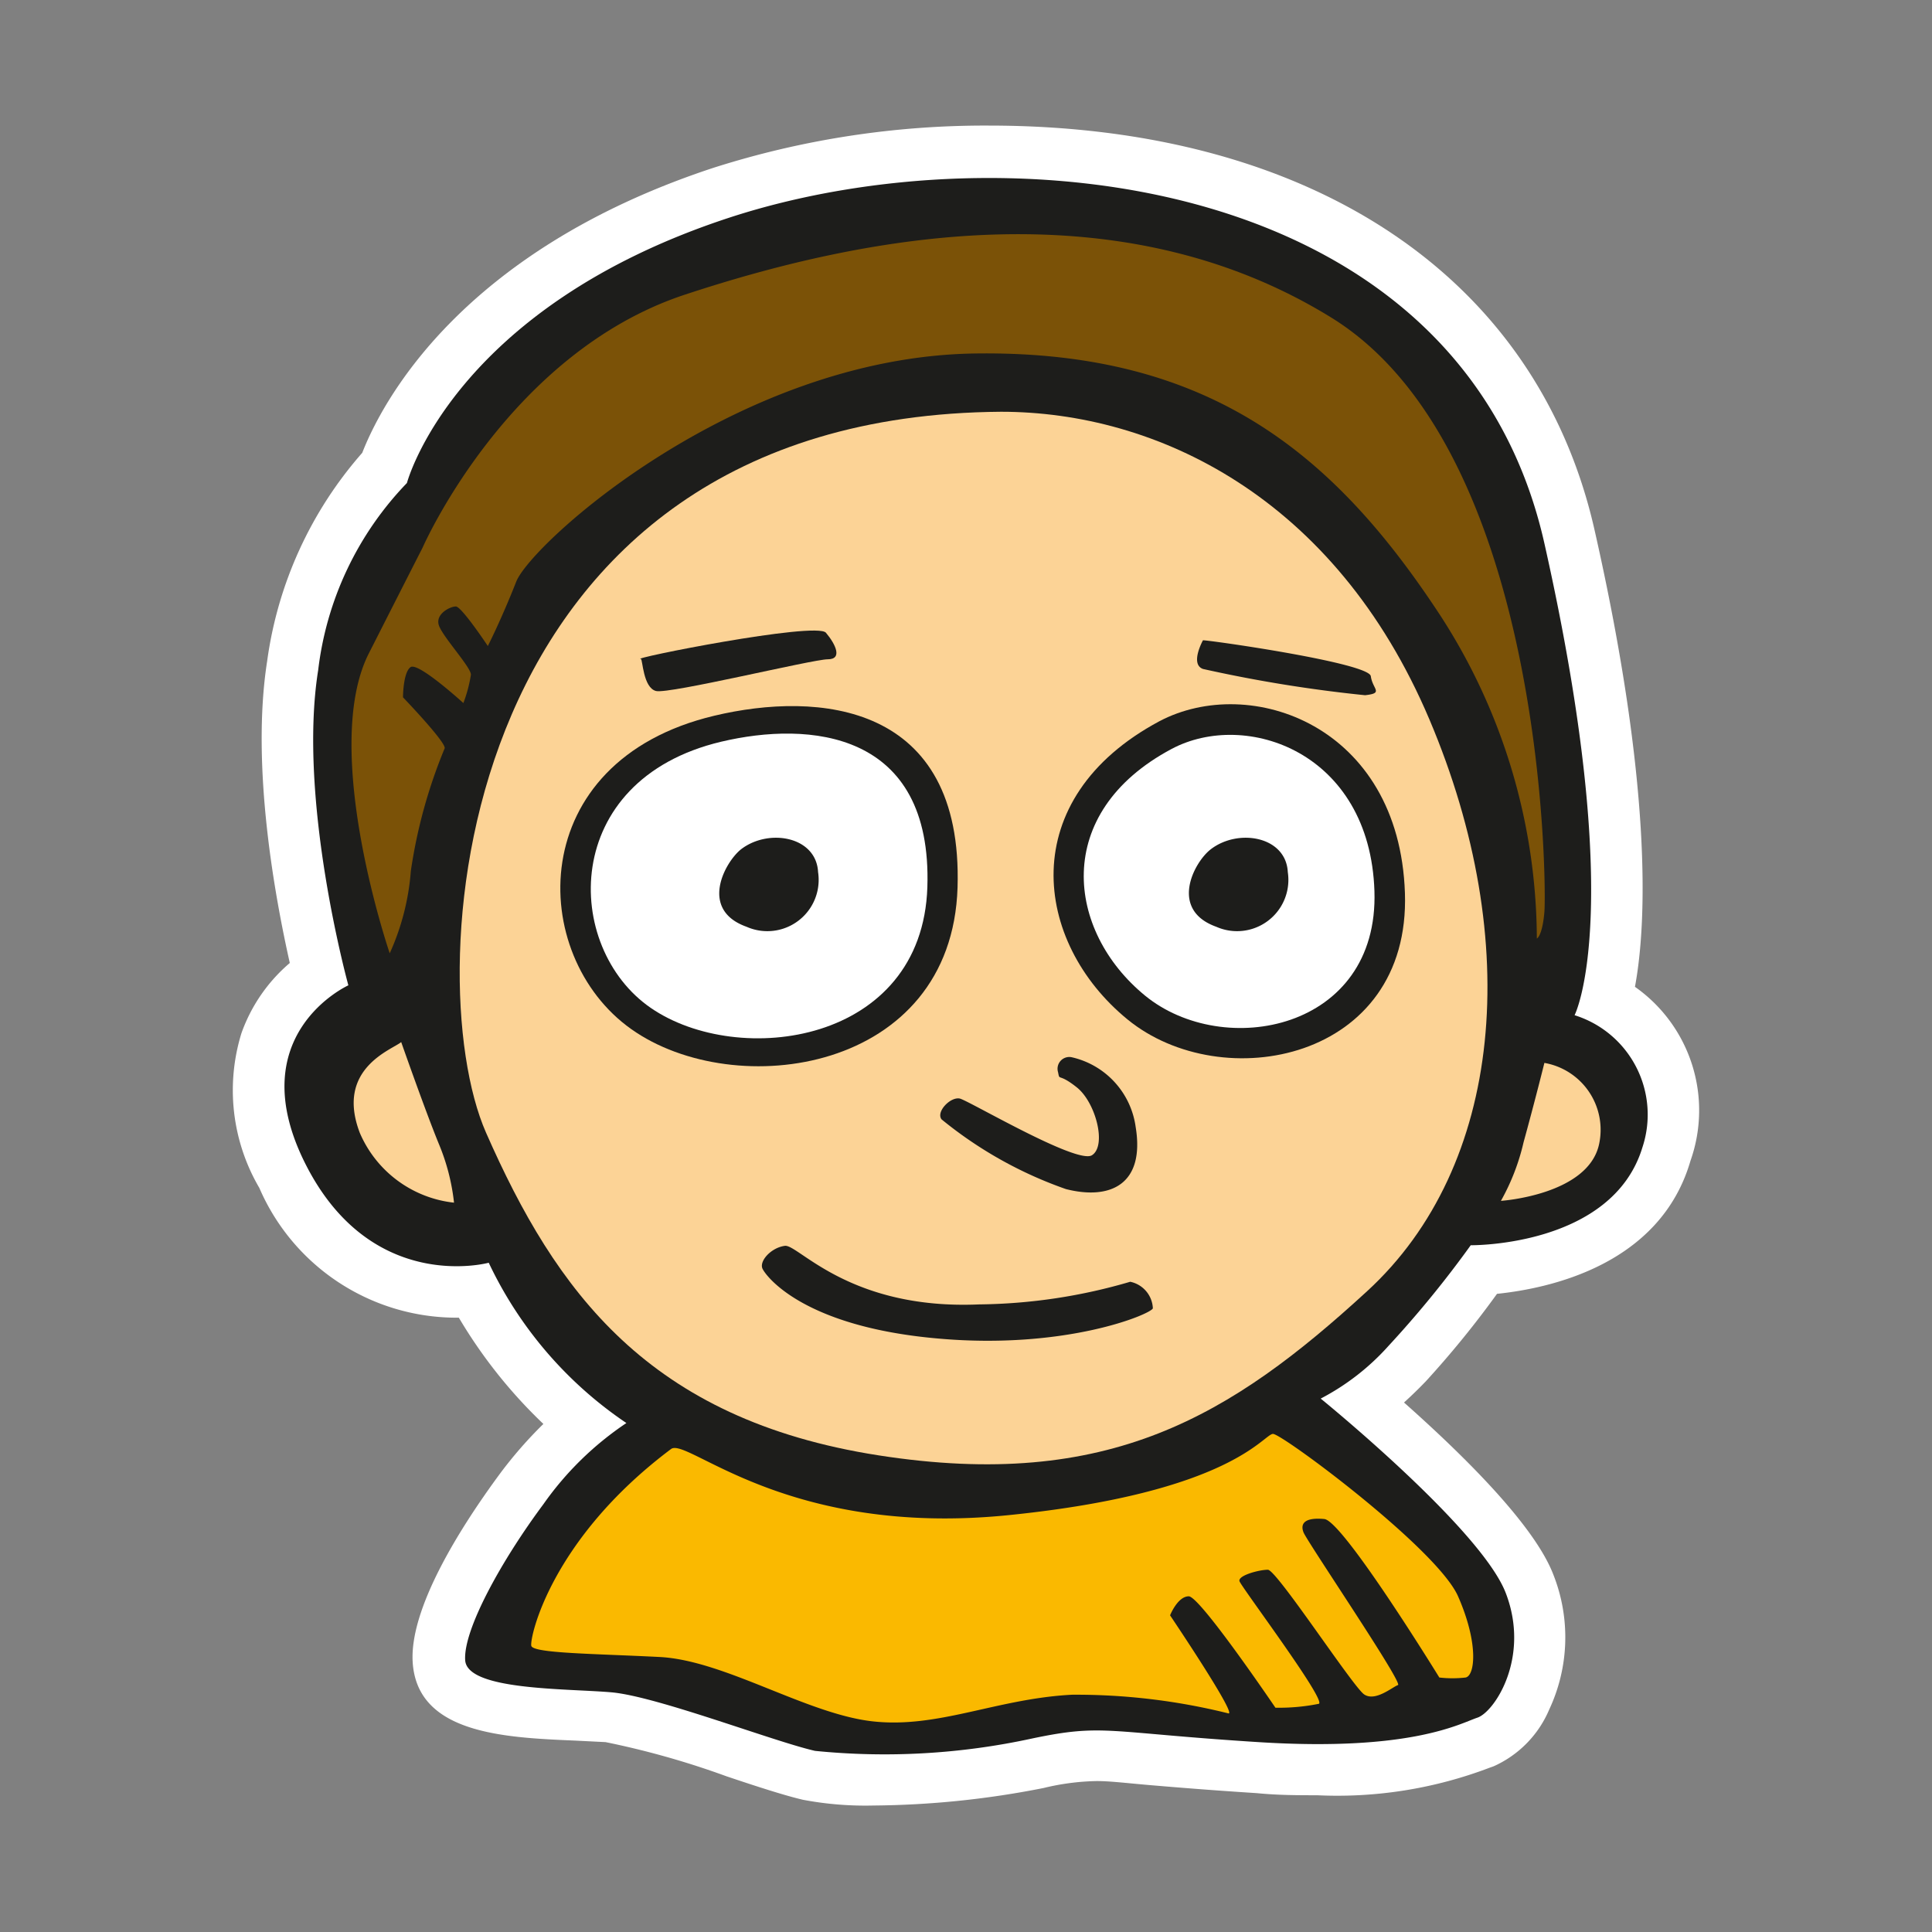
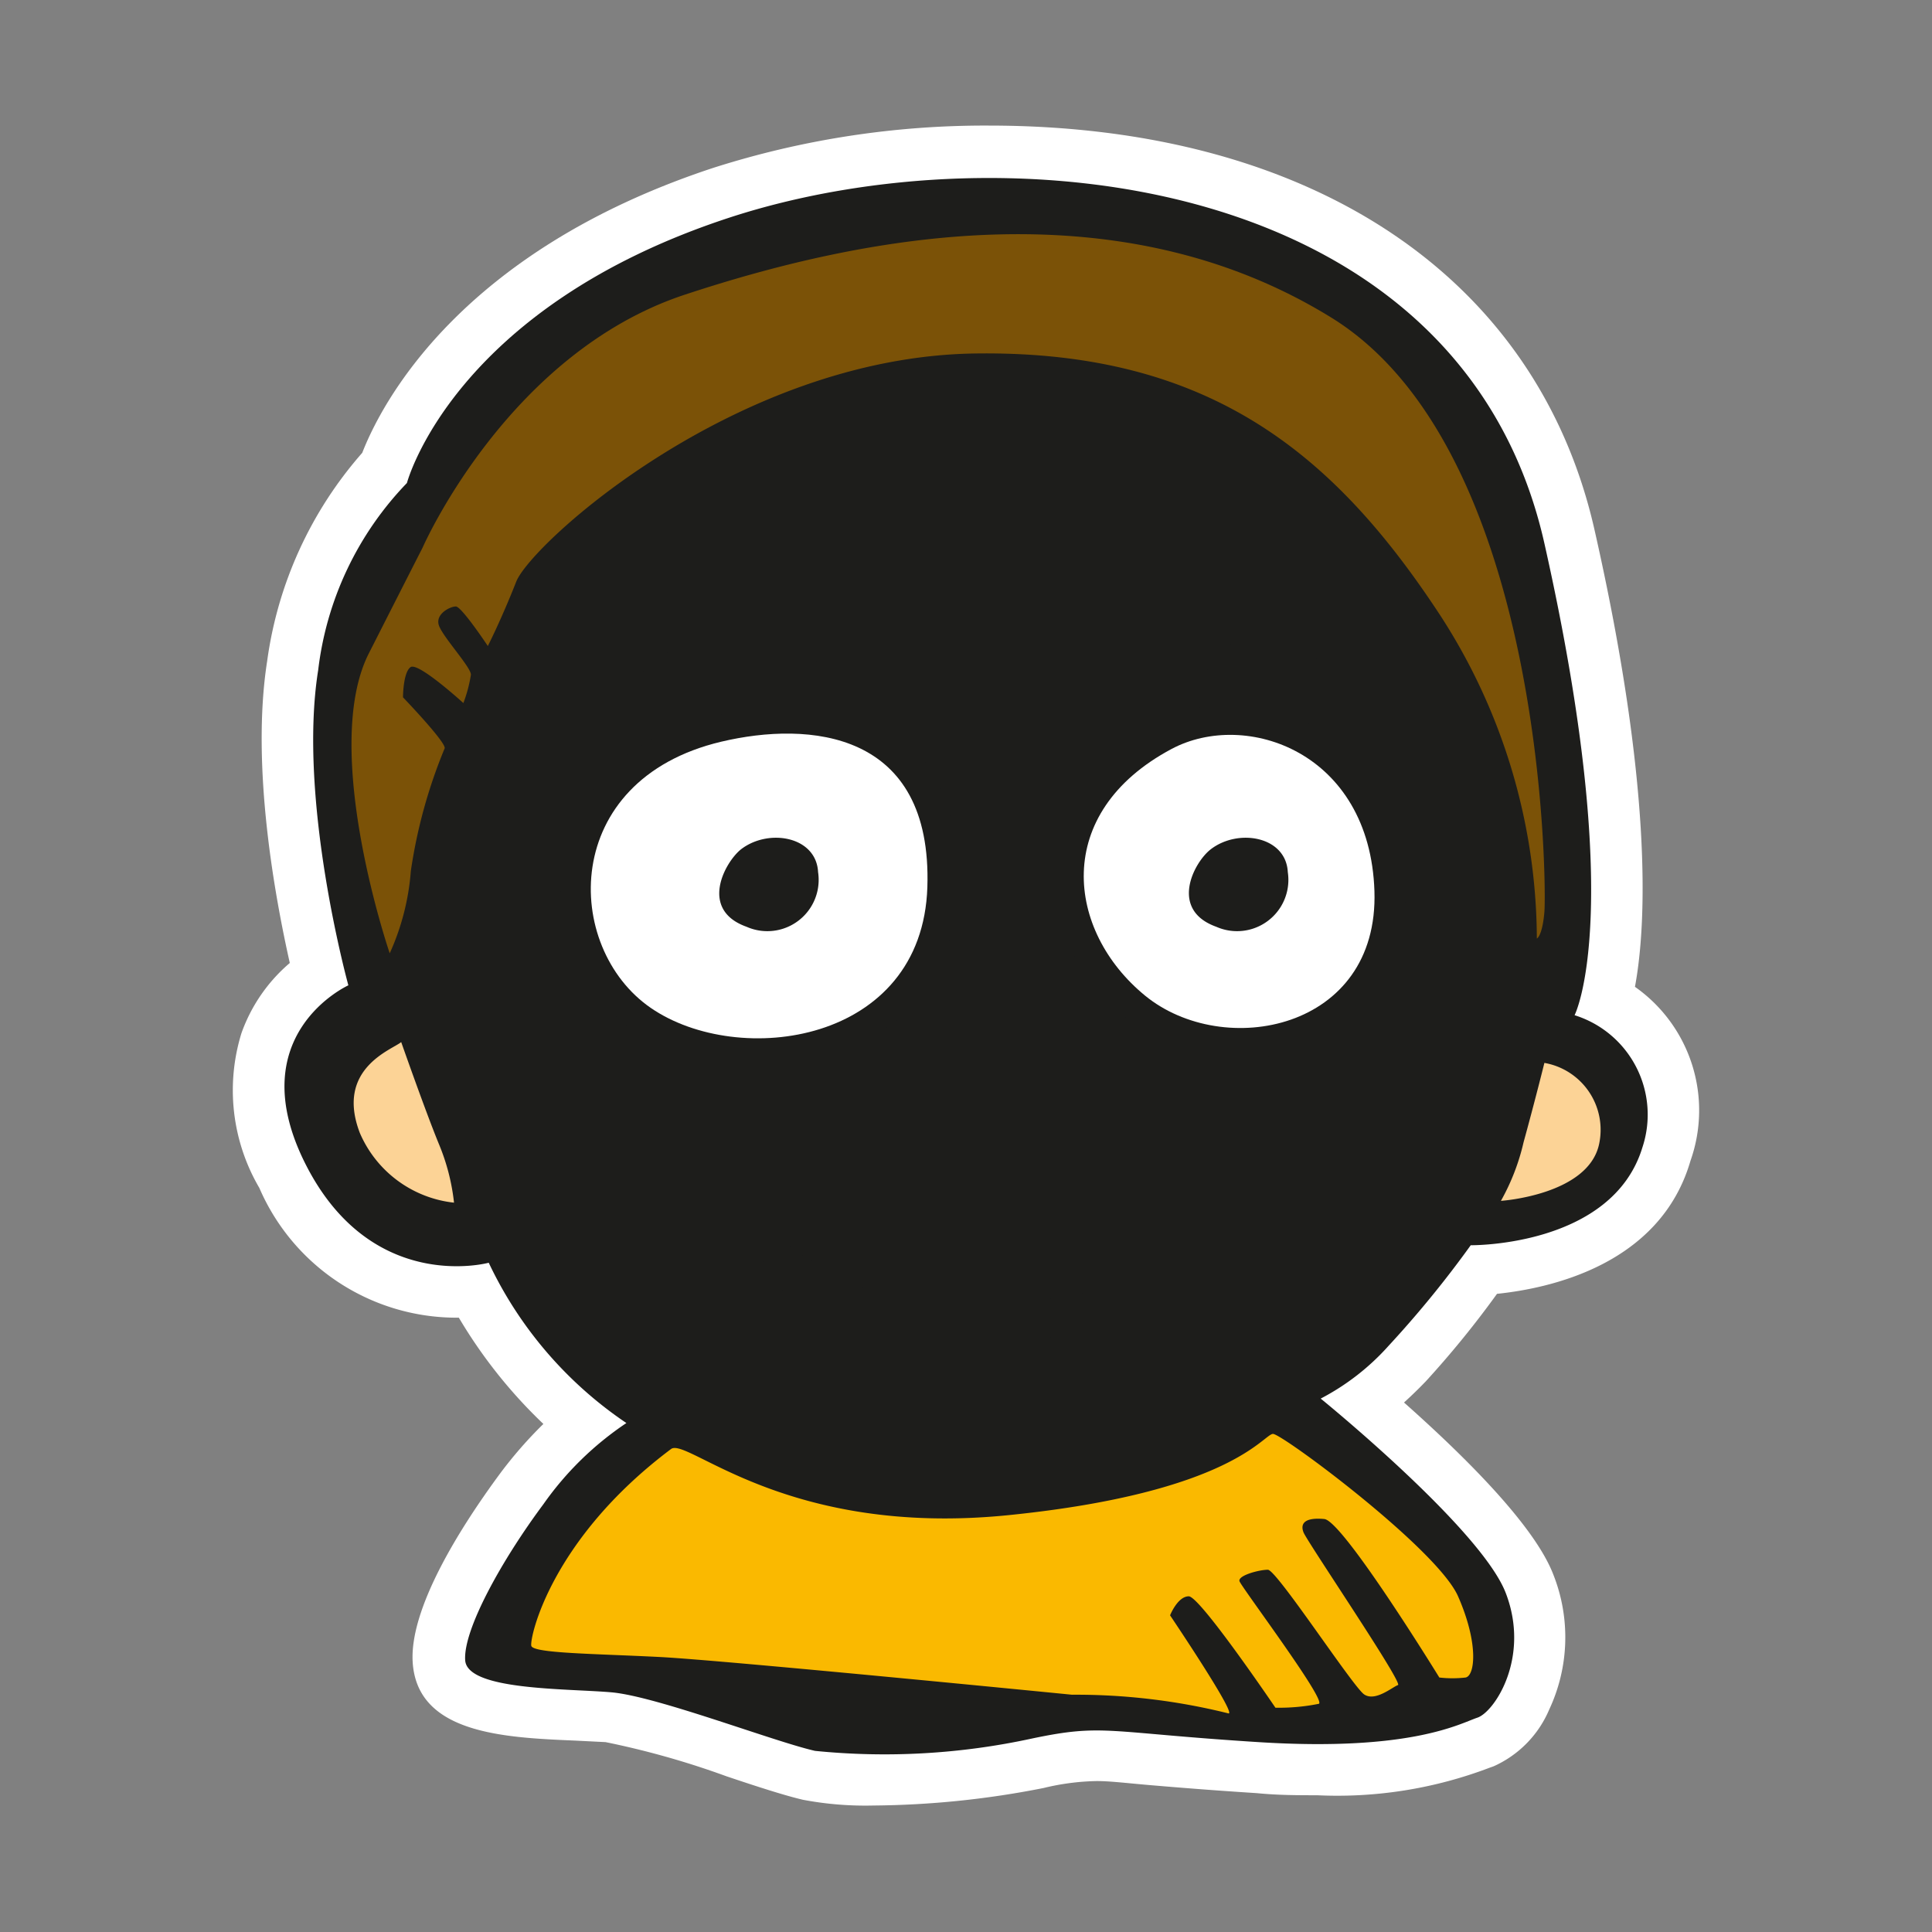
<svg xmlns="http://www.w3.org/2000/svg" id="Layer_1" data-name="Layer 1" width="64" height="64" viewBox="0 0 64 64">
  <rect x="0" y="0" width="64" height="64" fill="#808080" stroke="none" />
  <defs>
    <style>.cls-1{fill:#fff;}.cls-2{fill:#1d1d1b;}.cls-3{fill:#7b5207;}.cls-4{fill:#fcd396;}.cls-5{fill:#fab900;}</style>
  </defs>
  <g id="favicon">
    <path class="cls-1" d="M28.94,59.81a11.1,11.1,0,0,1-2.34-.19c-.6-.14-1.5-.43-2.54-.78a27.94,27.94,0,0,0-4-1.13l-1-.05c-2.34-.1-5.25-.22-5.39-2.61-.1-1.75,1.51-4.36,2.89-6.23A14.06,14.06,0,0,1,18,47.17a16.36,16.36,0,0,1-2.8-3.52H15.1a7.12,7.12,0,0,1-6.51-4.3A6.4,6.4,0,0,1,8,34.22,5.45,5.45,0,0,1,9.6,31.9c-.47-2.09-1.3-6.49-.75-10A13.13,13.13,0,0,1,12,15c.62-1.59,3.19-6.66,11.63-9.44a29.59,29.59,0,0,1,9.12-1.4c10.67,0,18.17,5,20.07,13.39s1.74,13,1.34,15.14A5,5,0,0,1,56,38.45c-1,3.45-4.67,4.23-6.41,4.41a32.07,32.07,0,0,1-2.36,2.9c-.25.26-.49.49-.72.7,1.78,1.58,4.3,4,4.95,5.71a5.64,5.64,0,0,1-.14,4.46,3.59,3.59,0,0,1-1.84,1.88l-.14.05a14.18,14.18,0,0,1-5.71.91c-.62,0-1.29,0-2-.07-1.55-.1-2.64-.19-3.47-.26S36.79,59,36.33,59a8,8,0,0,0-1.76.23A30,30,0,0,1,28.94,59.81Z" />
    <path class="cls-2" d="M11.54,32.64s-1.69-6.12-1-10.44A10.74,10.74,0,0,1,13.48,16S15,10.21,24.16,7.21,48.41,5.77,51.16,18s1,15.63,1,15.63A3.45,3.45,0,0,1,54.41,38c-1,3.31-5.69,3.25-5.69,3.25A34.94,34.94,0,0,1,46,44.58a7.92,7.92,0,0,1-2.25,1.75s5.31,4.31,6.13,6.44-.37,3.94-.94,4.13-2.19,1.13-7.25.81-5.12-.62-7.5-.12A23,23,0,0,1,27,58c-1.37-.31-5.25-1.81-6.75-1.94S15.48,56,15.41,55,16.6,51.71,18,49.83a10.48,10.48,0,0,1,2.75-2.69,13.21,13.21,0,0,1-4.56-5.31s-3.87,1.06-6.06-3.25S11.54,32.64,11.54,32.64Z" />
    <path class="cls-3" d="M12.91,31.58s-2.31-6.75-.69-9.94S14,18.14,14,18.14s2.81-6.44,8.69-8.38S37,6.14,44.1,10.52s7.13,18.88,7.06,19.69-.25.88-.25.88a19.8,19.8,0,0,0-3.19-10.69c-3.44-5.25-7.56-8.81-15.44-8.69S17.6,18,17.1,19.27s-.94,2.13-.94,2.13-.87-1.31-1.06-1.31-.69.25-.56.63,1.06,1.38,1.06,1.63a4.71,4.71,0,0,1-.25.94s-1.5-1.37-1.75-1.19-.25,1-.25,1,1.44,1.5,1.38,1.69a17,17,0,0,0-1.12,4.06A8.08,8.08,0,0,1,12.91,31.58Z" />
    <path class="cls-4" d="M13.29,34.52s.81,2.31,1.25,3.38a7,7,0,0,1,.5,1.94,3.85,3.85,0,0,1-3.12-2.31C11.1,35.39,13,34.77,13.29,34.52Z" />
    <path class="cls-4" d="M51.16,35.21s-.31,1.25-.69,2.63a7.29,7.29,0,0,1-.75,1.94s2.88-.19,3.25-1.87A2.25,2.25,0,0,0,51.16,35.21Z" />
-     <path class="cls-4" d="M33.16,13.64c5.13,0,11.06,2.81,14.19,10.19s2.44,14.81-2.06,18.94-8.56,6.63-16.19,5.44-10.69-5.44-13-10.69S15,13.77,33.16,13.64Z" />
-     <path class="cls-5" d="M22.23,48c.54-.4,3.81,2.94,11.19,2.19s8.44-2.69,8.75-2.69,5.44,3.81,6.13,5.38.56,2.63.25,2.69a3.8,3.8,0,0,1-.87,0s-3.19-5.19-3.81-5.25-.81.13-.69.44,3.31,5,3.13,5.06-.75.56-1.12.31S42.29,52,42,52s-1,.19-.94.38,2.88,3.94,2.63,4.06a6.64,6.64,0,0,1-1.44.13s-2.5-3.69-2.87-3.69-.62.63-.62.63,2.19,3.25,1.94,3.25a20.88,20.88,0,0,0-5.19-.62c-2.5.13-4.44,1.13-6.62.88S24,55,21.85,54.89s-4.19-.12-4.25-.37S18.23,51,22.23,48Z" />
+     <path class="cls-5" d="M22.23,48c.54-.4,3.81,2.94,11.19,2.19s8.44-2.69,8.75-2.69,5.44,3.81,6.13,5.38.56,2.63.25,2.69a3.8,3.8,0,0,1-.87,0s-3.19-5.19-3.81-5.25-.81.13-.69.44,3.31,5,3.13,5.06-.75.56-1.12.31S42.29,52,42,52s-1,.19-.94.38,2.88,3.94,2.63,4.06a6.64,6.64,0,0,1-1.44.13s-2.5-3.69-2.87-3.69-.62.63-.62.63,2.19,3.25,1.94,3.25a20.88,20.88,0,0,0-5.19-.62S24,55,21.85,54.89s-4.19-.12-4.25-.37S18.23,51,22.23,48Z" />
    <path class="cls-2" d="M21.23,21.83c-.46,0,5.81-1.25,6.13-.87s.56.88.06.88S22.16,23,21.73,22.89,21.29,21.83,21.23,21.83Z" />
    <path class="cls-2" d="M39.85,21.21c.25,0,5.5.75,5.56,1.19s.44.56-.19.63a46,46,0,0,1-5.37-.87C39.41,22,39.85,21.21,39.85,21.21Z" />
    <path class="cls-2" d="M23.66,23.71c3.44-.82,8.25-.44,8.06,5.69s-7.37,7.13-10.81,4.69S17.35,25.21,23.66,23.71Z" />
    <path class="cls-1" d="M23.89,24.57c2.91-.69,7-.37,6.83,4.82s-6.25,6-9.16,4S18.54,25.84,23.89,24.57Z" />
    <path class="cls-2" d="M38.41,23.89c3-1.58,7.94.13,8.13,5.69s-6.06,6.75-9.19,4.19S33.6,26.46,38.41,23.89Z" />
    <path class="cls-1" d="M38.81,24.81c2.46-1.31,6.57.1,6.72,4.71s-5,5.59-7.6,3.46S34.83,26.93,38.81,24.81Z" />
    <path class="cls-2" d="M24.54,28.14c.91-.71,2.5-.44,2.56.75a1.7,1.7,0,0,1-2.37,1.81C23.16,30.14,24,28.58,24.54,28.14Z" />
    <path class="cls-2" d="M40.1,28.14c.91-.71,2.5-.44,2.56.75a1.7,1.7,0,0,1-2.37,1.81C38.73,30.14,39.54,28.58,40.1,28.14Z" />
-     <path class="cls-2" d="M31.79,36.39c.27.05,3.88,2.19,4.38,1.88s.13-1.75-.5-2.25-.56-.19-.62-.5a.39.39,0,0,1,.44-.5,2.75,2.75,0,0,1,2.13,2.31c.31,1.88-.81,2.44-2.31,2.06a13.59,13.59,0,0,1-4.12-2.31C31,36.83,31.48,36.33,31.79,36.39Z" />
    <path class="cls-2" d="M26,41.27c.44-.06,2.13,2.13,6.44,1.94a18.35,18.35,0,0,0,5-.75.94.94,0,0,1,.75.88c-.06.19-2.87,1.38-7.12,1-4.46-.39-5.69-2.06-5.81-2.31S25.54,41.33,26,41.27Z" />
  </g>
</svg>